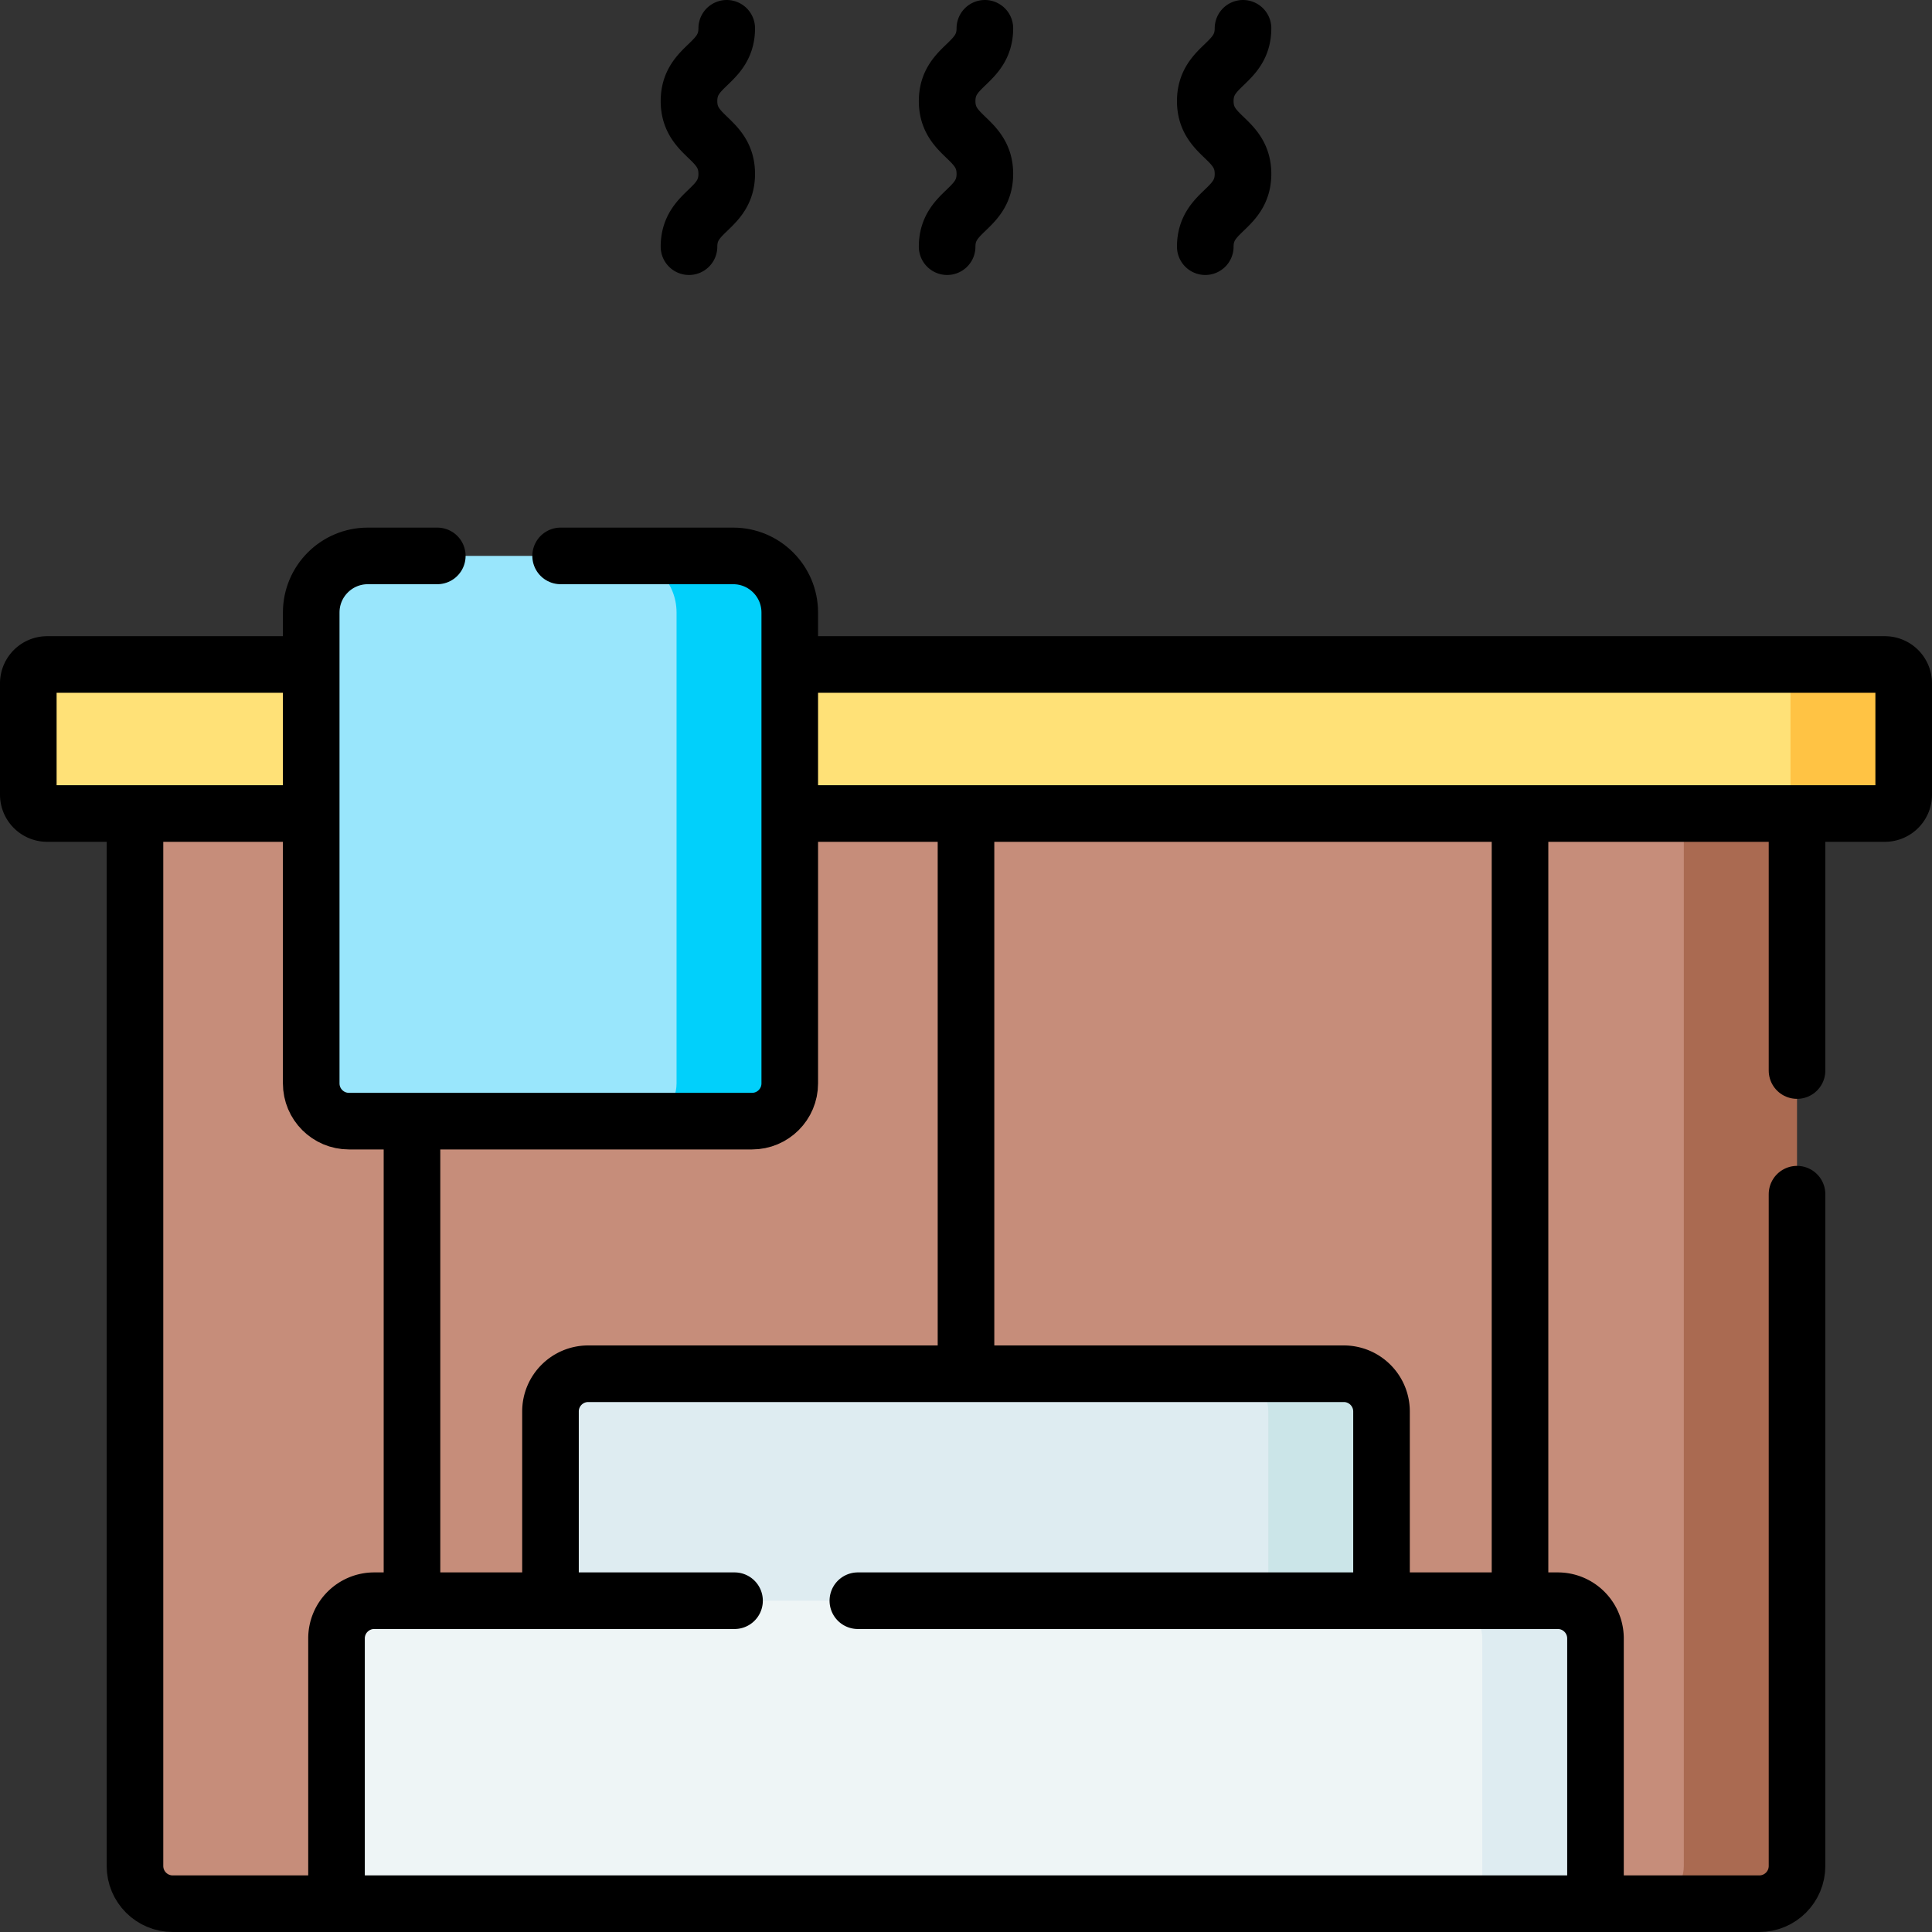
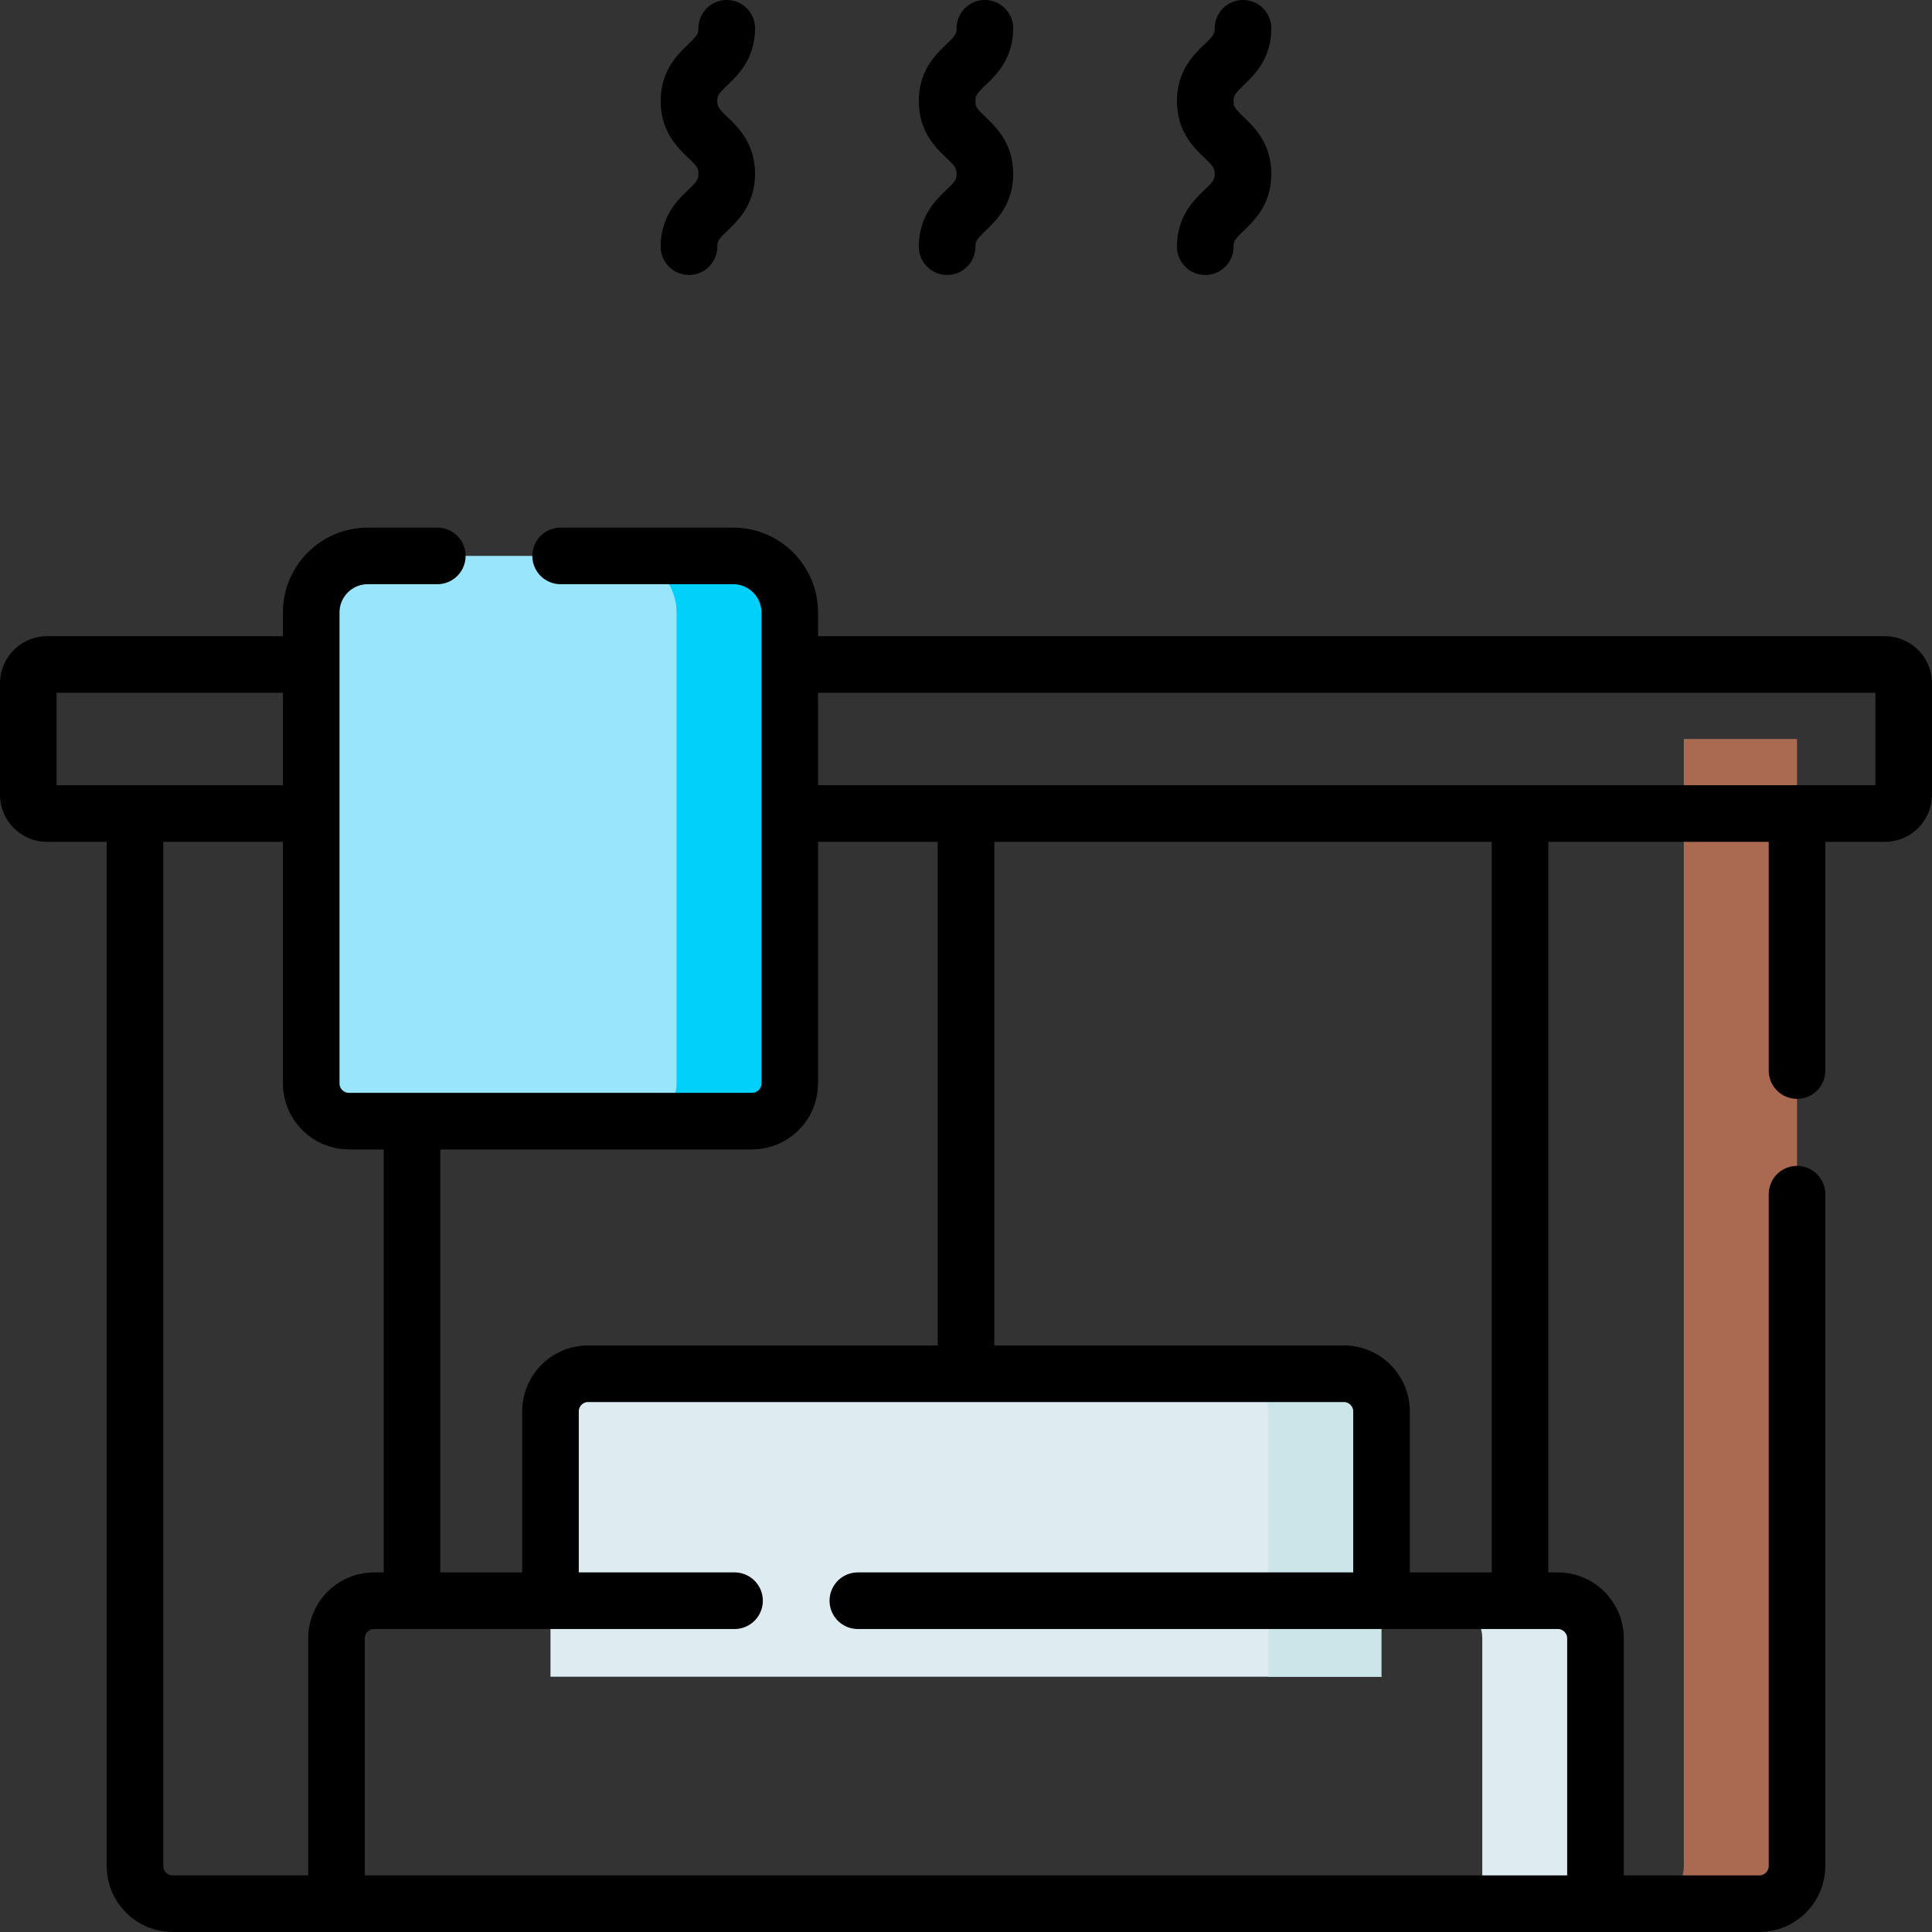
<svg xmlns="http://www.w3.org/2000/svg" version="1.1" width="512" height="512" x="0" y="0" viewBox="0 0 512 512" style="enable-background:new 0 0 512 512" xml:space="preserve">
  <rect x="0" y="0" width="512" height="512" fill="#333333" stroke="none" />
  <g>
-     <path d="M446.23 504.5h-23.41L246 486.698 89.18 504.5H45.77c-5.523 0-10-4.477-10-10V195.843h420.46V494.5c0 5.523-4.477 10-10 10z" style="" fill="#C68D7A" data-original="#c68d7a" />
    <path d="M446.23 195.843V494.5c0 5.523-4.477 10-10 10h30c5.523 0 10-4.477 10-10V195.843h-30z" style="" fill="#AA6A51" data-original="#aa6a51" />
-     <path d="M489.5 215.591h-477a5 5 0 0 1-5-5v-29.495a5 5 0 0 1 5-5h477a5 5 0 0 1 5 5v29.495a5 5 0 0 1-5 5z" style="" fill="#FFE177" data-original="#ffe177" />
-     <path d="M499.5 176.096h-30a5 5 0 0 1 5 5v29.495a5 5 0 0 1-5 5h30a5 5 0 0 0 5-5v-29.495a5 5 0 0 0-5-5z" style="" fill="#FFC344" data-original="#ffc344" />
    <path d="M336.115 364.056h-180.23c-5.523 0-10 4.477-10 10v70.296h220.23l-20-70.296c0-5.522-4.477-10-10-10z" style="" fill="#DEECF1" data-original="#deecf1" />
    <path d="M356.115 364.056h-30c5.523 0 10 4.477 10 10v70.296h30v-70.296c0-5.522-4.477-10-10-10z" style="" fill="#CBE5E8" data-original="#cbe5e8" />
-     <path d="M392.82 424.204H99.18c-5.523 0-10 4.477-10 10V504.5h313.64v-70.296c0-5.523-4.477-10-10-10z" style="" fill="#EEF5F6" data-original="#eef5f6" />
    <path d="M412.82 424.204h-30c5.523 0 10 4.477 10 10V504.5h30v-70.296c0-5.523-4.477-10-10-10z" style="" fill="#DEECF1" data-original="#deecf1" />
    <path d="M189.295 297.113h-96.82c-5.523 0-10-4.477-10-10V162.321c0-8.284 6.716-15 15-15h86.82c8.284 0 15 6.716 15 15v124.792c0 5.522-4.477 10-10 10z" style="" fill="#99E6FC" data-original="#99e6fc" />
    <path d="M194.295 147.321h-30c8.284 0 15 6.716 15 15v124.792c0 5.523-4.477 10-10 10h30c5.523 0 10-4.477 10-10V162.321c0-8.284-6.716-15-15-15z" style="" fill="#01D0FB" data-original="#01d0fb" />
    <path d="M192.59 7.5c0 9.644-10 9.644-10 19.288 0 9.645 10 9.645 10 19.291s-10 9.646-10 19.291M261 7.5c0 9.644-10 9.644-10 19.288 0 9.645 10 9.645 10 19.291s-10 9.646-10 19.291M329.41 7.5c0 9.644-10 9.644-10 19.288 0 9.645 10 9.645 10 19.291s-10 9.646-10 19.291M256 218.934v142.283M402.82 218.934v204.27M109.18 299.113v123.091M214.549 176.096H499.5a5 5 0 0 1 5 5v29.495a5 5 0 0 1-5 5H215.049M79.51 215.591H12.5a5 5 0 0 1-5-5v-29.495a5 5 0 0 1 5-5h67.01M366.115 419.255v-45.199c0-5.523-4.477-10-10-10h-200.23c-5.523 0-10 4.477-10 10v47.37M194.657 424.204H99.18c-5.523 0-10 4.477-10 10V502.5M422.82 502.5v-68.296c0-5.523-4.477-10-10-10H227.343" style="stroke-linecap: round; stroke-linejoin: round; stroke-miterlimit: 10;" fill="none" stroke="#000000" stroke-width="15px" stroke-linecap="round" stroke-linejoin="round" stroke-miterlimit="10" data-original="#000000" />
    <path d="M476.23 316.471V494.5c0 5.523-4.477 10-10 10H45.77c-5.523 0-10-4.477-10-10V218.934M476.23 218.934v64.772" style="stroke-linecap: round; stroke-linejoin: round; stroke-miterlimit: 10;" fill="none" stroke="#000000" stroke-width="15px" stroke-linecap="round" stroke-linejoin="round" stroke-miterlimit="10" data-original="#000000" />
    <path d="M148.573 147.321h45.722c8.284 0 15 6.716 15 15v124.792c0 5.523-4.477 10-10 10H92.475c-5.523 0-10-4.477-10-10V162.321c0-8.284 6.716-15 15-15h18.412" style="stroke-linecap: round; stroke-linejoin: round; stroke-miterlimit: 10;" fill="none" stroke="#000000" stroke-width="15px" stroke-linecap="round" stroke-linejoin="round" stroke-miterlimit="10" data-original="#000000" />
  </g>
</svg>